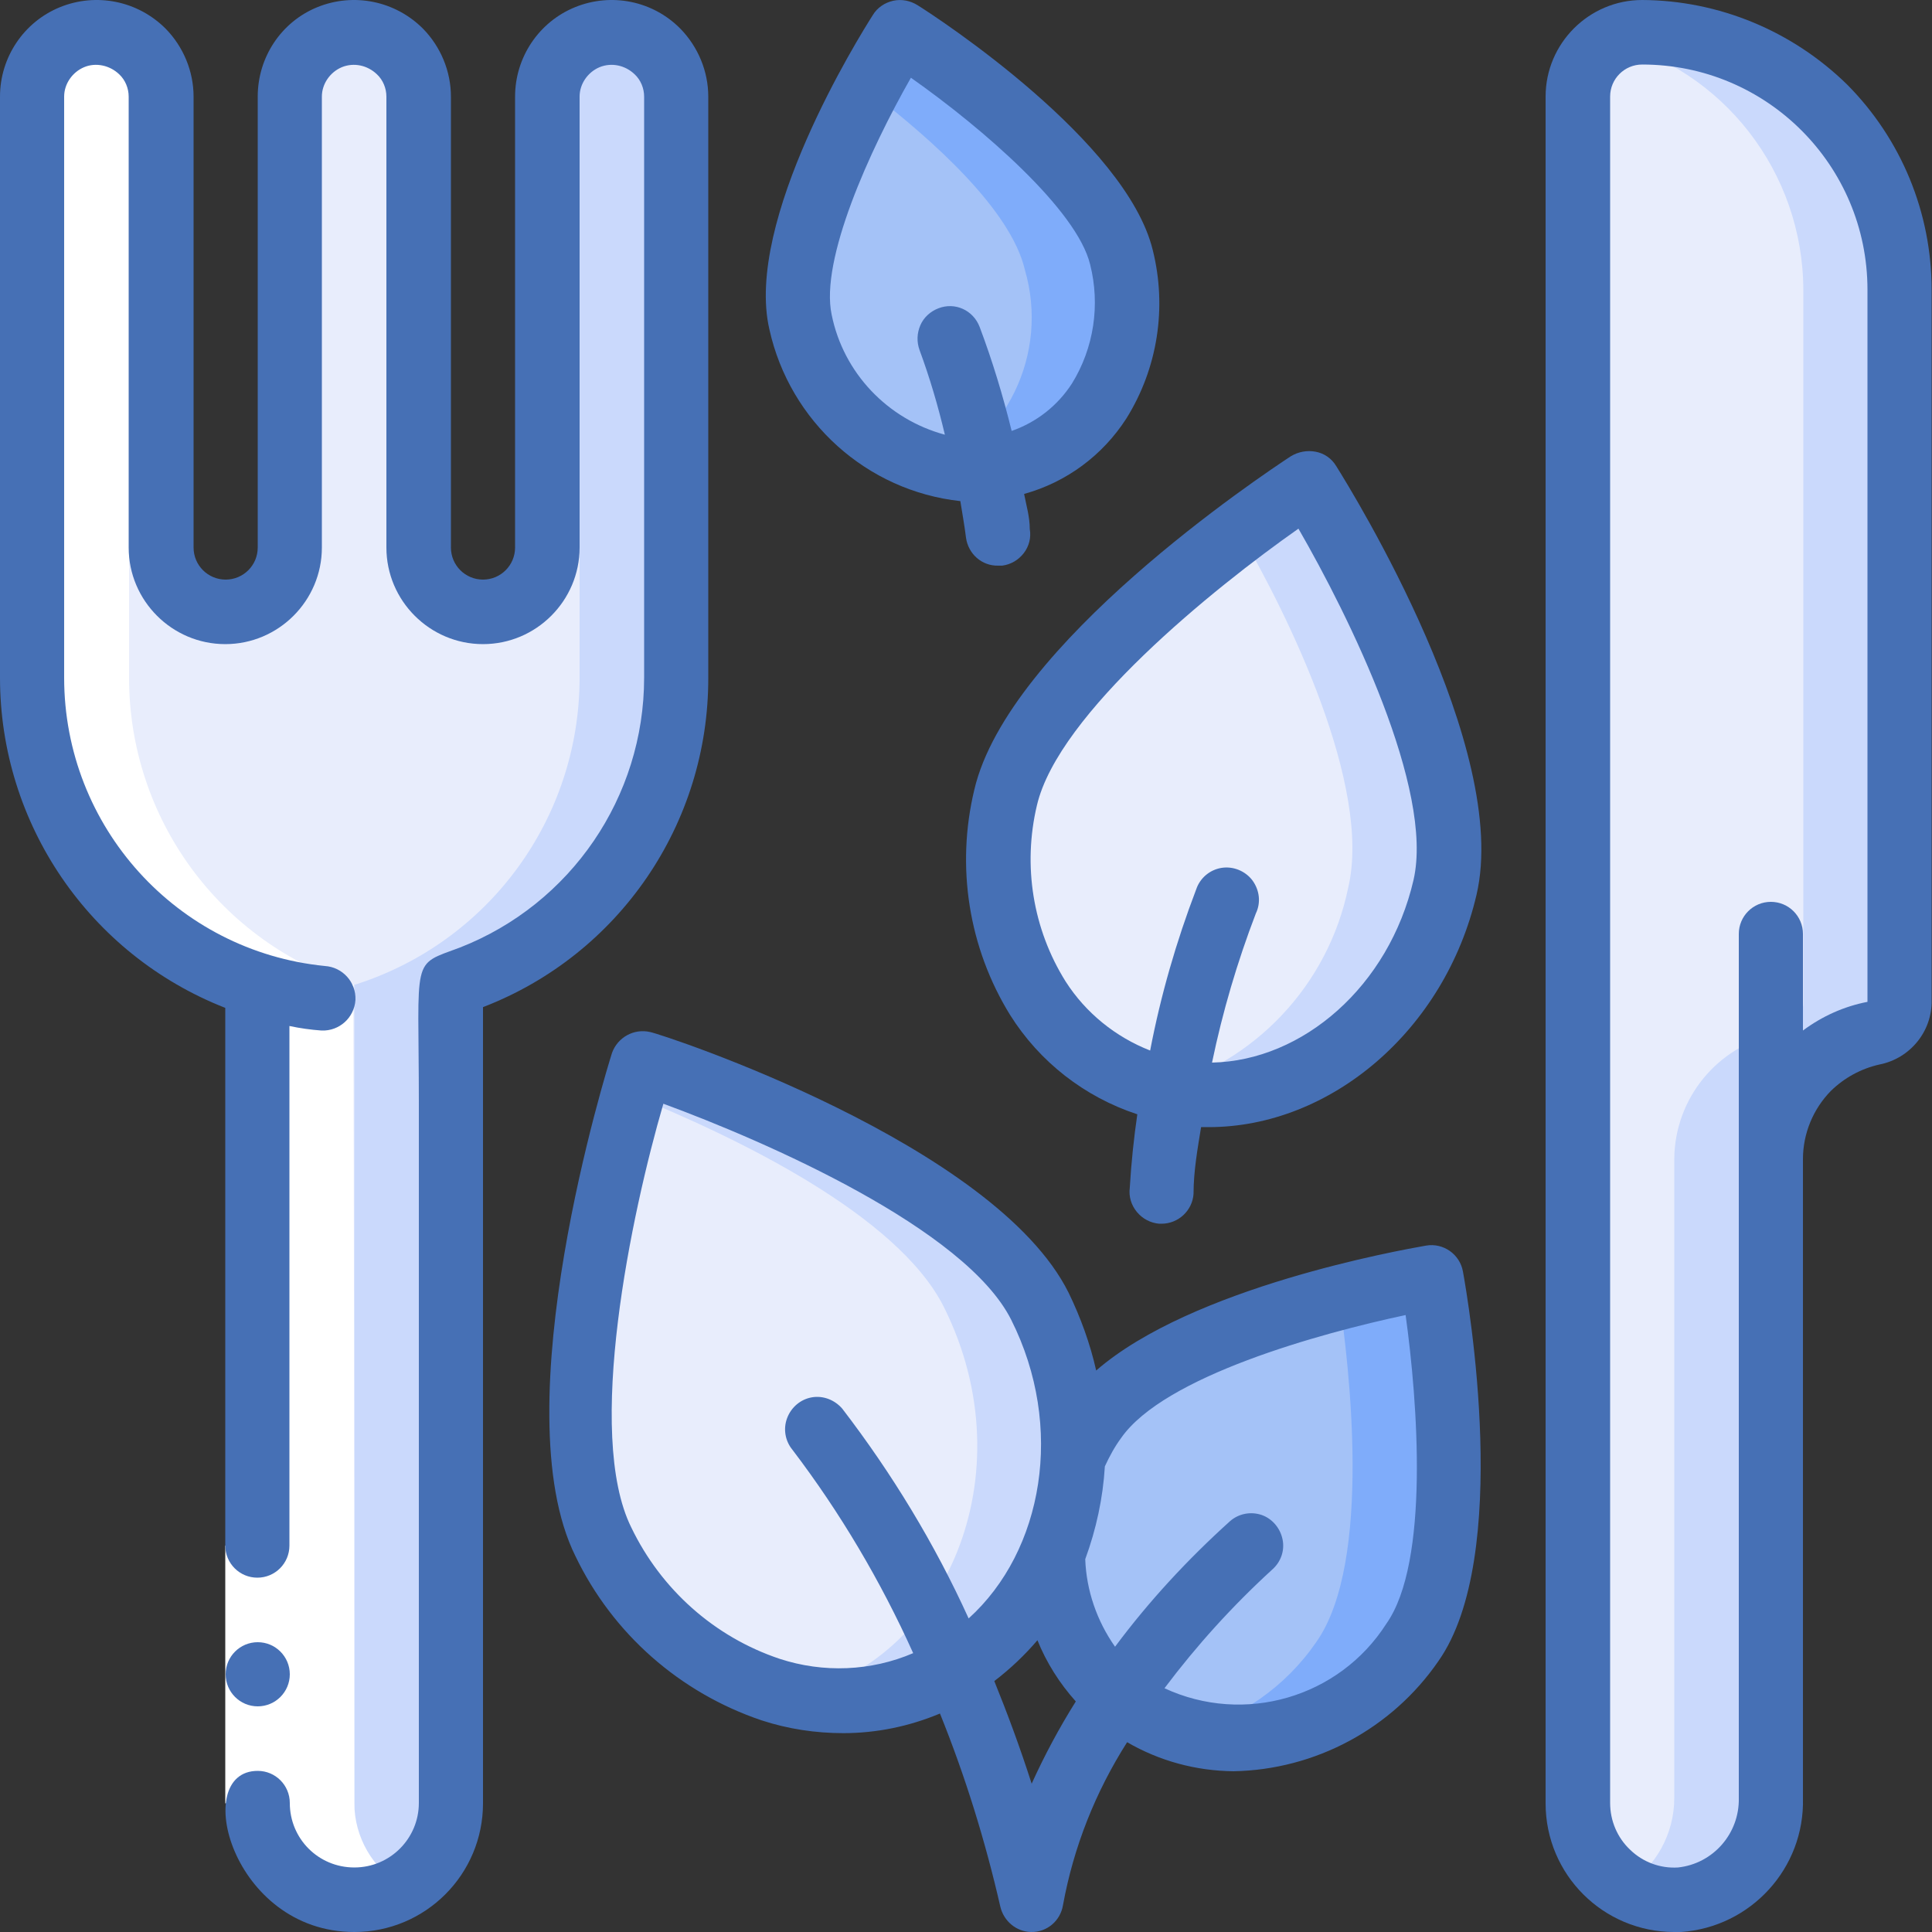
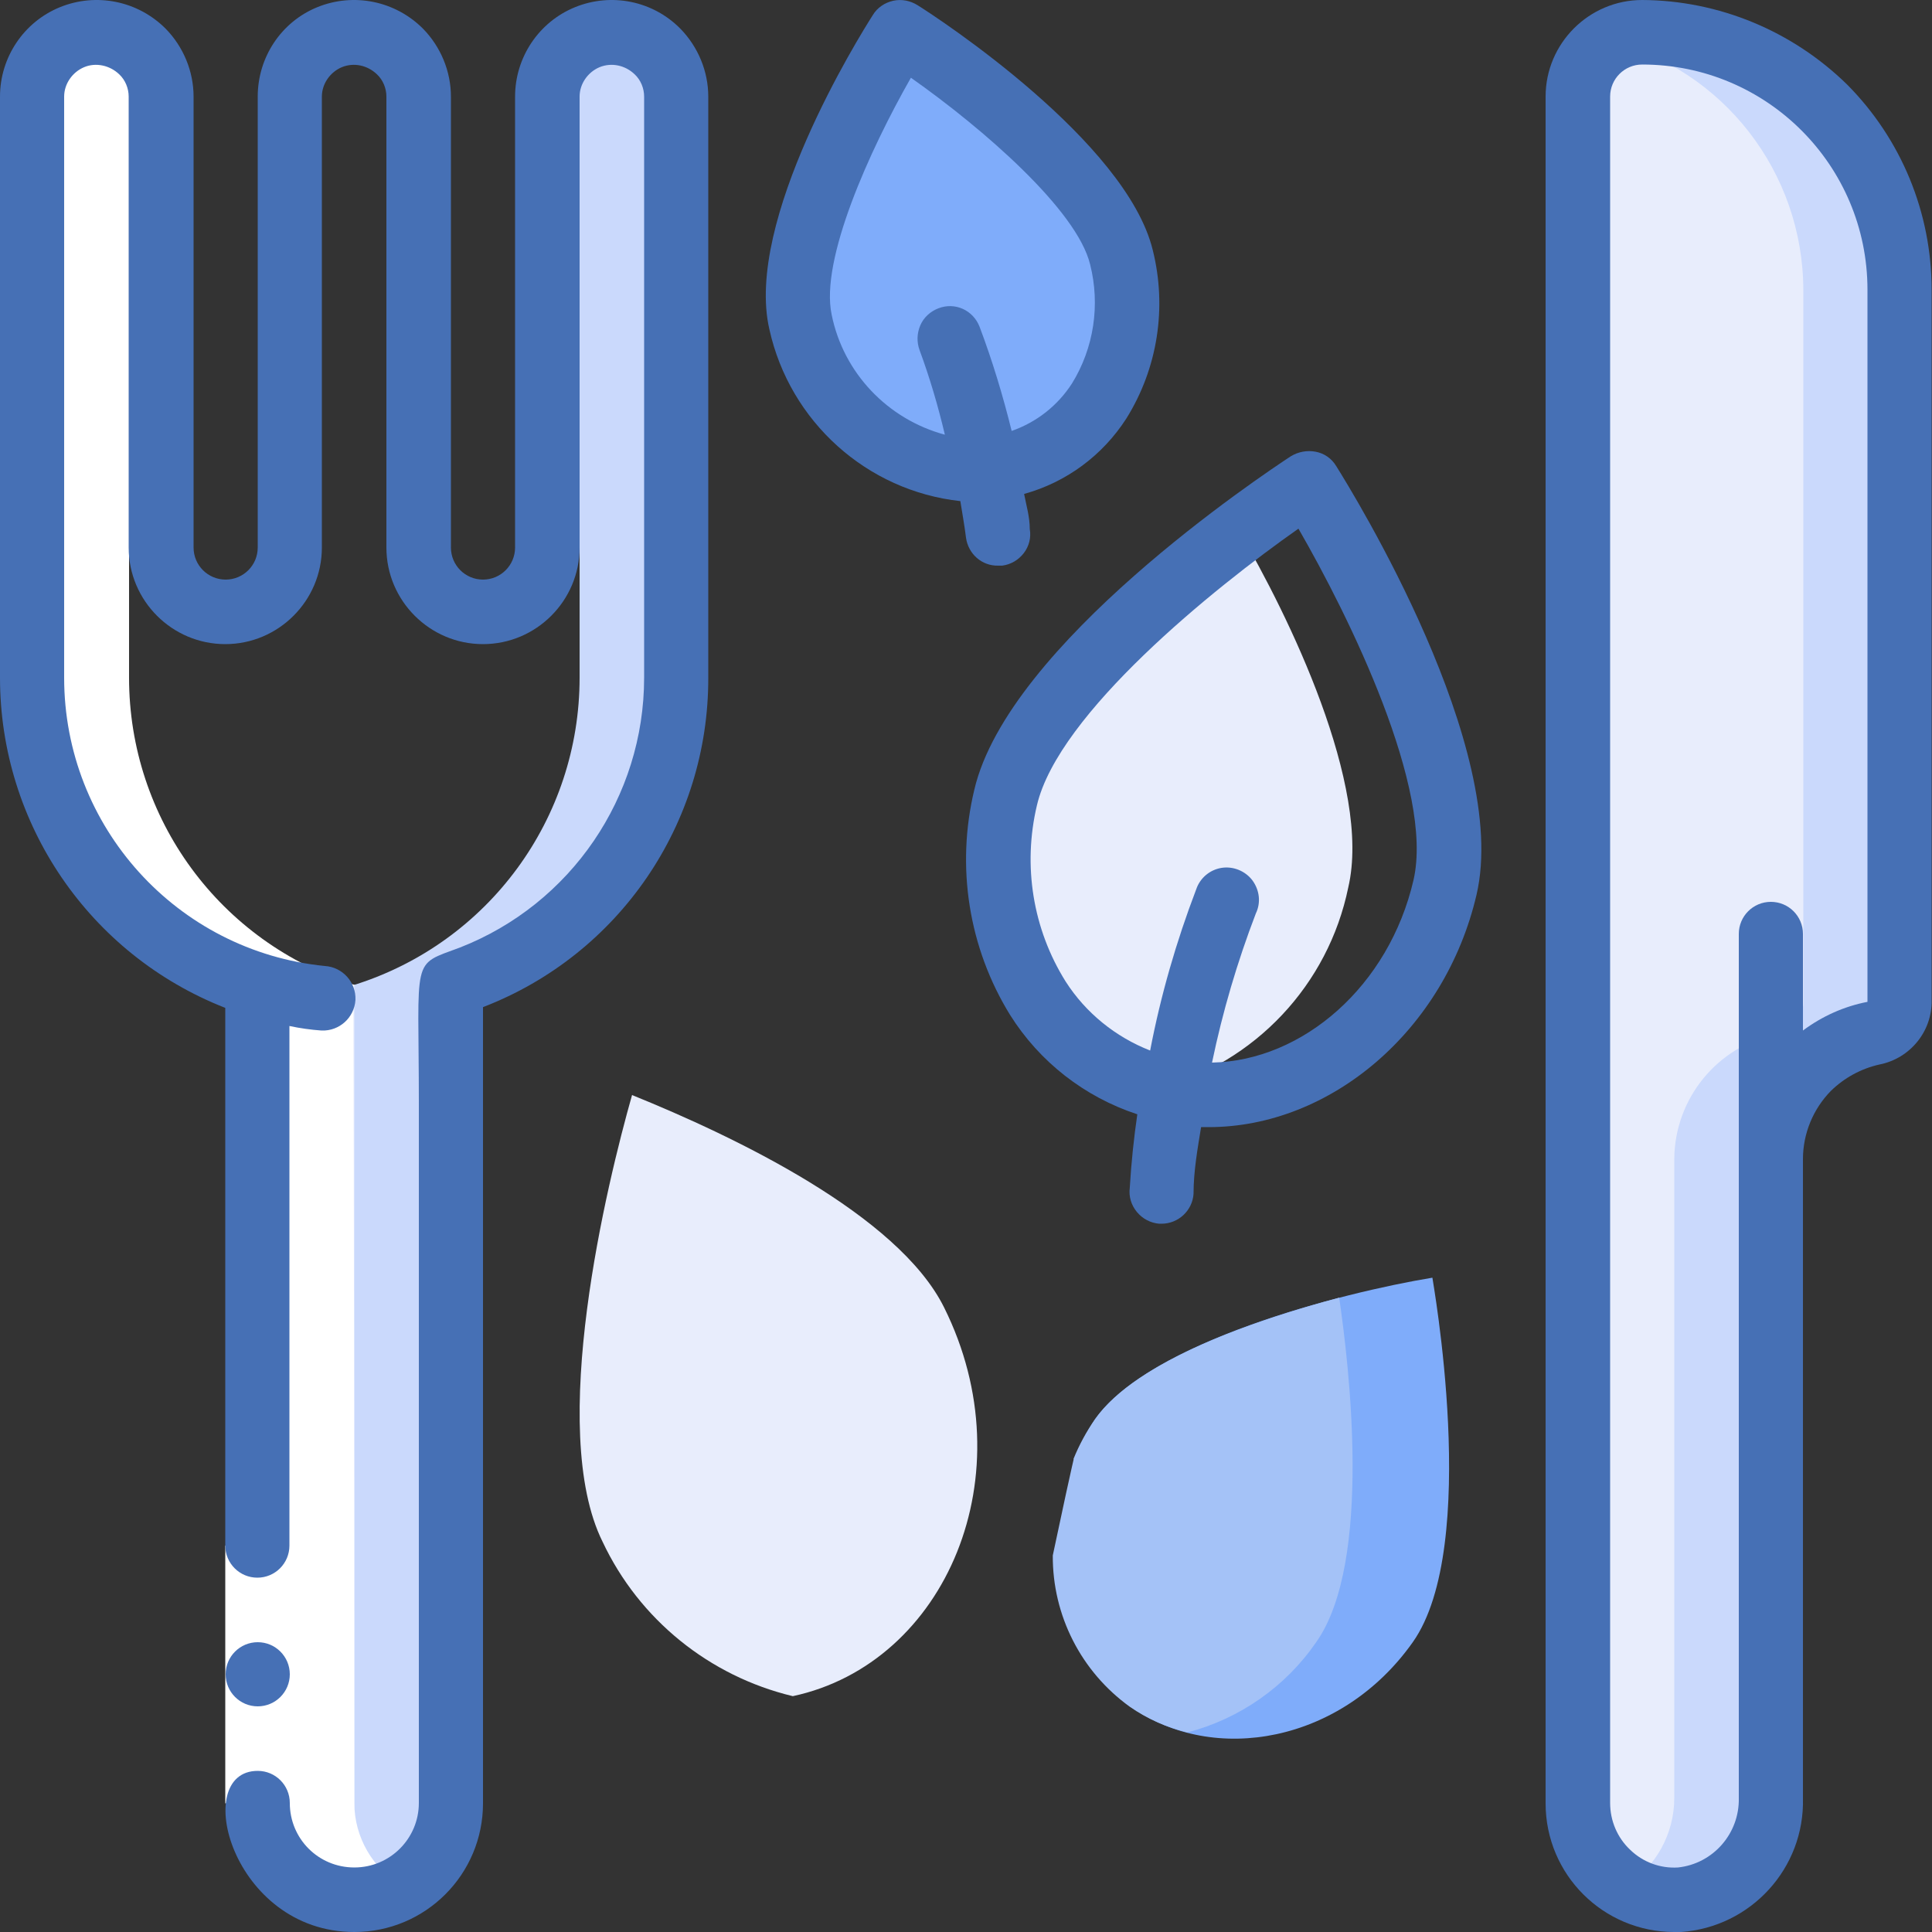
<svg xmlns="http://www.w3.org/2000/svg" version="1.1" id="Layer_1" x="0px" y="0px" viewBox="0 0 512 512" style="enable-background:new 0 0 512 512;" xml:space="preserve">
  <rect x="0" y="0" width="512" height="512" fill="#333333" stroke="none" />
  <g>
    <g id="Icons_copy" transform="translate(1 1)">
      <path id="Shape" style="fill:#7FACFA;" d="M373.4,434.2c-18.8,26.6-52.6,32.7-74.8,17.1c-12.9-9.3-20.5-24.2-20.4-40.1    c6.2-29.3,5.5-24.8,5.5-25.6c1.5-3.7,3.3-7.2,5.5-10.5c14.5-20.5,65.2-33.5,89.4-37.5C378.5,337.5,391.5,408.6,373.4,434.2z" />
      <path style="fill:#A4C2F7;" d="M347.8,434.2c-8.1,11.8-20.3,20.3-34.1,23.9c-5.5-1.3-10.7-3.6-15.3-6.8    c-12.9-9.3-20.5-24.2-20.4-40.1c6.2-29.3,5.5-24.8,5.5-25.6c1.5-3.7,3.4-7.2,5.7-10.5c11.1-15.7,42.7-26.3,64.7-32.2    C356.4,360,362.9,412.9,347.8,434.2L347.8,434.2z" />
      <path style="fill:#CAD9FC;" d="M502.5,75.8v188.7c0.1,4.2-2.9,7.8-7.1,8.5c-15.7,3.3-27,17.1-27.1,33.2v169.3    c0.2,9.1-4.4,17.7-12.2,22.5s-17.6,5-25.6,0.7c-8-4.4-13.1-12.7-13.4-21.8V24.6c0-9.4,7.6-17.1,17.1-17.1    C471.9,7.5,502.5,38.1,502.5,75.8L502.5,75.8z" />
      <path style="fill:#E8EDFC;" d="M476.9,75.8v188.7c0.1,4.2-2.9,7.8-7.1,8.5c-15.7,3.3-27,17.1-27.1,33.2v169.3    c0,9.5-4.9,18.3-12.9,23.4c-7.8-4.6-12.7-12.9-12.7-22V24.6c0-6.1,3.2-11.8,8.5-14.8C455.8,17.5,476.8,44.7,476.9,75.8z" />
-       <path style="fill:#E8EDFC;" d="M178.2,24.6v154c0,37.3-24.2,70.2-59.7,81.4l-34.1,3.5c-43.6-4.4-76.8-41.1-76.8-84.9v-154    c0-6.9,4.2-13.1,10.5-15.7s13.7-1.2,18.6,3.7c3.2,3.2,5,7.5,5,12v119.5c0,4.5,1.8,8.8,5,12c4.9,4.9,12.2,6.3,18.6,3.7    s10.5-8.8,10.5-15.7V24.6c0-4.1,1.5-8.1,4.3-11.2c4.7-5.3,12.2-7.2,18.8-4.7s11,8.8,11.1,15.9v119.5c0,4.5,1.8,8.8,5,12    c4.9,4.9,12.2,6.3,18.6,3.7c6.4-2.6,10.5-8.8,10.5-15.7V24.6c0-6.9,4.2-13.1,10.5-15.7c6.4-2.6,13.7-1.2,18.6,3.7    C176.4,15.8,178.2,20.1,178.2,24.6z" />
      <path style="fill:#CAD9FC;" d="M178.2,24.6v154c0,37.3-24.2,70.2-59.7,81.4l-34.1,3.5c-3.3-0.3-6.6-0.9-9.9-1.6l18.4-1.9    c35.6-11.2,59.7-44.1,59.7-81.4v-154c0-4.1-1.5-8.1-4.3-11.2c4.7-5.3,12.2-7.2,18.8-4.7S178.2,17.5,178.2,24.6z" />
      <path style="fill:#CAD9FC;" d="M118.5,260v216.8c0,14.1-11.5,25.6-25.6,25.6S67.3,491,67.3,476.9V260H118.5z" />
      <path style="fill:#E8EDFC;" d="M92.9,260l0,216.8c0,9.2-4.9,17.6-12.8,22.2c-7.9-4.6-12.8-13-12.8-22.2l0-216.8H92.9z" />
-       <path style="fill:#CAD9FC;" d="M249.8,442.7c-32.7,17.7-73.3,0.7-91.1-35.2c-14.5-29.4,0.9-98,10.2-127c0,0,87.6,28.2,105.8,64.9    S281.8,425.7,249.8,442.7L249.8,442.7z" />
      <path style="fill:#E8EDFC;" d="M209.1,448.5c-22.1-5.3-40.7-20.3-50.4-40.9c-14.8-29.8,1.2-95.1,7.8-118.4    c27.2,11,70.5,31.7,82.7,56.3C271.2,389.7,249.7,439.8,209.1,448.5L209.1,448.5z" />
-       <path style="fill:#CAD9FC;" d="M381.9,234.2c-8.5,36.4-41.4,61.2-73.4,53.8c-36.3-8.5-50.7-44.9-42.7-77.8    c6.8-29.1,56.1-67.5,80.3-83.2C345.8,127,390.4,197.7,381.9,234.2L381.9,234.2z" />
      <path style="fill:#E8EDFC;" d="M356.3,234.2c-5.3,25.8-24.7,46.4-50.1,53.3c-31-7.5-49.3-41.6-41-77.3    c5.8-24.6,40.4-53.8,62.2-70.4C340.3,161.8,362.6,207.3,356.3,234.2L356.3,234.2z" />
      <path style="fill:#7FACFA;" d="M264.9,126.2c-22.7,4.7-47.3-11.9-53.5-38.6c-4.9-20.4,15.3-59.1,26.5-76.7    c0,0,52.3,33.5,58.5,59.7S288.4,121.5,264.9,126.2L264.9,126.2z" />
-       <path style="fill:#A4C2F7;" d="M244.2,124.9c-16.6-5.9-29-20-32.8-37.2c-4.2-17.7,9.5-47,18.9-63.8C246,36,266.9,54.6,270.6,70.5    C277.1,92.7,265.7,116.3,244.2,124.9L244.2,124.9z" />
    </g>
    <path style="fill:#FFFFFF;" d="M68.3,261c-0.9,0,0-8.5,0,216.8c0,9.1,4.9,17.6,12.8,22.1c7.9,4.6,17.7,4.5,25.6,0   c-7.9-4.6-12.8-13-12.8-22.1c0-225.3-0.6-216.8,0-216.8c-35.6-11.2-59.7-44.1-59.7-81.4v-154c0-4.1,1.6-8,4.4-11   c-4.6-5.4-12.1-7.3-18.8-4.8S8.6,18.5,8.5,25.6v154C8.5,216.9,32.7,249.9,68.3,261z" />
    <g id="Layer_3" transform="translate(0 -1)">
      <path id="Rectangle-path" style="fill:#FFFFFF;" d="M59.7,410.6h17.1v68.3H59.7V410.6z" />
      <g>
        <path style="fill:#4670B5;" d="M435.2,1c-14.1,0-25.6,11.5-25.6,25.6v452.3c0,18.9,15.3,34.1,34.1,34.1h1.8     c18.5-1.3,32.8-16.9,32.3-35.5V308.2c0-6.8,2.7-13.3,7.4-18.1c3.6-3.5,8-5.9,12.9-7c8.1-1.6,14-8.8,13.8-17.1V77.8     c0-20.4-8-39.9-22.4-54.4C475,9.2,455.5,1.1,435.2,1L435.2,1z M494.9,266.5c-6.2,1.2-12,3.8-17.1,7.6v-25.6     c0-4.7-3.8-8.5-8.5-8.5c-4.7,0-8.5,3.8-8.5,8.5v229c0.2,9.4-6.8,17.4-16.1,18.4c-4.7,0.3-9.3-1.4-12.7-4.7     c-3.4-3.2-5.3-7.7-5.3-12.4V26.6c0-4.7,3.8-8.5,8.5-8.5c33,0,59.7,26.7,59.7,59.7V266.5z" />
        <path style="fill:#4670B5;" d="M59.7,268.1v142.5c0,4.7,3.8,8.5,8.5,8.5c4.7,0,8.5-3.8,8.5-8.5V272.9c2.8,0.6,5.7,1,8.5,1.2     c4.7,0.2,8.7-3.4,9-8.1c0.2-4.7-3.4-8.7-8.1-9c-39.2-3.9-69.1-36.9-69.1-76.4v-154c0-3.4,2.2-6.5,5.3-7.8s6.8-0.5,9.3,1.9     c1.6,1.5,2.5,3.7,2.5,5.9v119.5c0,14.1,11.5,25.6,25.6,25.6s25.6-11.5,25.6-25.6V26.6c0-3.4,2.2-6.5,5.3-7.8     c3.2-1.3,6.8-0.5,9.3,1.9c1.6,1.5,2.5,3.7,2.5,5.9v119.5c0,14.1,11.5,25.6,25.6,25.6c14.1,0,25.6-11.5,25.6-25.6V26.6     c0-3.4,2.2-6.5,5.3-7.8c3.2-1.3,6.8-0.5,9.3,1.9c1.6,1.5,2.5,3.7,2.5,5.9v154c0,31.6-19.4,60-48.8,71.5     c-13.1,4.9-10.9,1.8-10.9,41.2v185.5c0,9.4-7.6,17.1-17.1,17.1s-17.1-7.6-17.1-17.1c0-4.7-3.8-8.5-8.5-8.5     c-17.9,0-6.9,42.7,25.6,42.7c18.9,0,34.1-15.3,34.1-34.1V267.9c36.1-13.9,59.8-48.6,59.7-87.3v-154c0-6.7-2.7-13.2-7.4-18     C173,1.2,162-1,152.4,2.9s-15.9,13.3-15.9,23.7v119.5c0,4.7-3.8,8.5-8.5,8.5c-4.7,0-8.5-3.8-8.5-8.5V26.6c0-6.7-2.7-13.2-7.4-18     C104.7,1.2,93.7-1,84.1,2.9S68.3,16.2,68.3,26.6v119.5c0,4.7-3.8,8.5-8.5,8.5s-8.5-3.8-8.5-8.5V26.6c0-6.7-2.7-13.2-7.4-18     C36.5,1.2,25.5-1,15.9,2.9S0,16.2,0,26.6v154C0,219.3,23.7,254,59.7,268.1z" />
        <circle id="Oval" style="fill:#4670B5;" cx="68.3" cy="444.7" r="8.5" />
        <path style="fill:#4670B5;" d="M258.2,210.3c-4.9,20.4-1.5,41.9,9.5,59.7c7.8,12.4,19.7,21.7,33.7,26.3c-0.9,6.2-1.6,12.7-2,19.5     c-0.3,2.3,0.4,4.6,1.9,6.4c1.5,1.8,3.6,2.9,5.9,3.1h0.6c4.5,0,8.2-3.5,8.5-7.9c0-6.1,1.1-12.1,2-17.7h2c32.3,0,62.6-25.6,71-61.6     c9-38.7-32.5-106.1-37.2-113.6c-1.2-2-3.2-3.4-5.5-3.8c-2.2-0.4-4.5,0-6.5,1.2C334.5,126.9,267.2,171.7,258.2,210.3L258.2,210.3z      M344.1,141.1c13.4,23.2,36,69.1,30.5,93.1c-6.5,28.1-29.3,47.9-53.4,48.4c2.8-13.5,6.7-26.7,11.6-39.5c1.4-2.9,1-6.2-0.9-8.8     c-1.9-2.5-5.1-3.8-8.2-3.3c-3.1,0.5-5.7,2.7-6.7,5.7c-5.3,13.9-9.4,28.1-12.2,42.7c-9.2-3.6-17.1-10-22.4-18.3     c-8.7-13.9-11.4-30.7-7.6-46.7C280.5,190.1,321.6,156.9,344.1,141.1L344.1,141.1z" />
-         <path style="fill:#4670B5;" d="M298.7,462.7c8.6,5,18.3,7.6,28.2,7.7c21.7-0.4,42-11.3,54.3-29.2c19.5-27.7,7.9-95.5,6.5-103.2     c-0.8-4.6-5.2-7.7-9.8-6.9c-6.8,1.2-62,11-87.4,33.1c-1.6-7.1-4.1-14-7.3-20.6c-19.6-39.4-107-68.3-110.9-69.1     c-4.3-1-8.6,1.4-10.1,5.5c-1.2,3.8-29.3,93.9-9.7,133.4c9.9,20.6,27.7,36.2,49.3,43.5c7,2.3,14.3,3.4,21.7,3.4     c8.8,0,17.5-1.8,25.6-5.2c6.7,16.6,12,33.7,16,51.2c0.9,3.8,4.2,6.6,8.1,6.7c4.2,0.1,7.8-2.9,8.5-7.1     C284.5,490.5,290.3,475.9,298.7,462.7L298.7,462.7z M274.9,435.6c2.4,6,5.9,11.5,10.2,16.3c-4.4,7-8.3,14.3-11.7,21.8     c-3.1-9.7-6.5-18.8-9.9-27.2c4.2-3.2,8.1-6.9,11.5-10.9L274.9,435.6z M372.5,349.5c3.2,23,6.4,65.5-5.1,81.8     c-12.5,19.6-37.7,26.9-58.8,17.1c8.5-11.3,18-21.8,28.5-31.4c2.3-2,3.4-5,2.8-8s-2.7-5.5-5.5-6.5c-2.9-1-6.1-0.4-8.4,1.6     c-11.2,10.1-21.5,21.2-30.5,33.3c-4.8-6.8-7.6-14.9-7.9-23.2c2.9-7.9,4.7-16.2,5.2-24.6c1.2-2.6,2.6-5.2,4.3-7.5     C308.5,365.7,349.9,354.3,372.5,349.5L372.5,349.5z M206.6,440.6c-17.3-5.8-31.4-18.4-39.3-34.8c-12.3-24.8,0-83.2,8.5-112.3     c27.2,10,80.1,33.1,92.2,57.3c14.2,28.3,8.5,61.2-11.3,79.1c-9-19.8-20.3-38.4-33.5-55.6c-2-2.3-5-3.5-8-3s-5.5,2.6-6.6,5.5     c-1.1,2.9-0.5,6.1,1.4,8.4c12.7,16.7,23.4,34.8,32,53.9C230.8,443.9,218.2,444.4,206.6,440.6L206.6,440.6z" />
        <path style="fill:#4670B5;" d="M254.5,133.8c0.5,3.2,1.1,6.4,1.5,9.7c0.6,4.3,4.2,7.5,8.5,7.4h1.1c2.3-0.3,4.3-1.5,5.7-3.3     c1.4-1.8,2-4.1,1.6-6.4c0-3.2-0.9-6.2-1.5-9.3c11.2-3.1,20.8-10.2,27.1-20c8.3-13.3,10.8-29.4,7-44.6     c-7-28.8-56.7-61.4-62.3-64.9c-1.9-1.2-4.2-1.7-6.5-1.2c-2.2,0.5-4.2,1.8-5.4,3.8c-3.5,5.5-34.1,54.5-27.4,83.3     C209.3,112.7,229.7,131.1,254.5,133.8L254.5,133.8z M241.4,21.6c18.9,13.3,44,35,47.5,49.5c2.7,10.7,1,22.1-4.8,31.5     c-3.8,5.9-9.4,10.3-16,12.6c-2.3-9.3-5.1-18.6-8.5-27.6c-1.7-4.4-6.5-6.6-10.9-4.9c-2.1,0.8-3.9,2.4-4.8,4.5s-1,4.4-0.2,6.6     c2.7,7.3,4.9,14.8,6.7,22.4c-15.2-4.1-26.9-16.4-30-31.8C217.3,69.9,230.4,40.9,241.4,21.6L241.4,21.6z" />
      </g>
    </g>
  </g>
</svg>